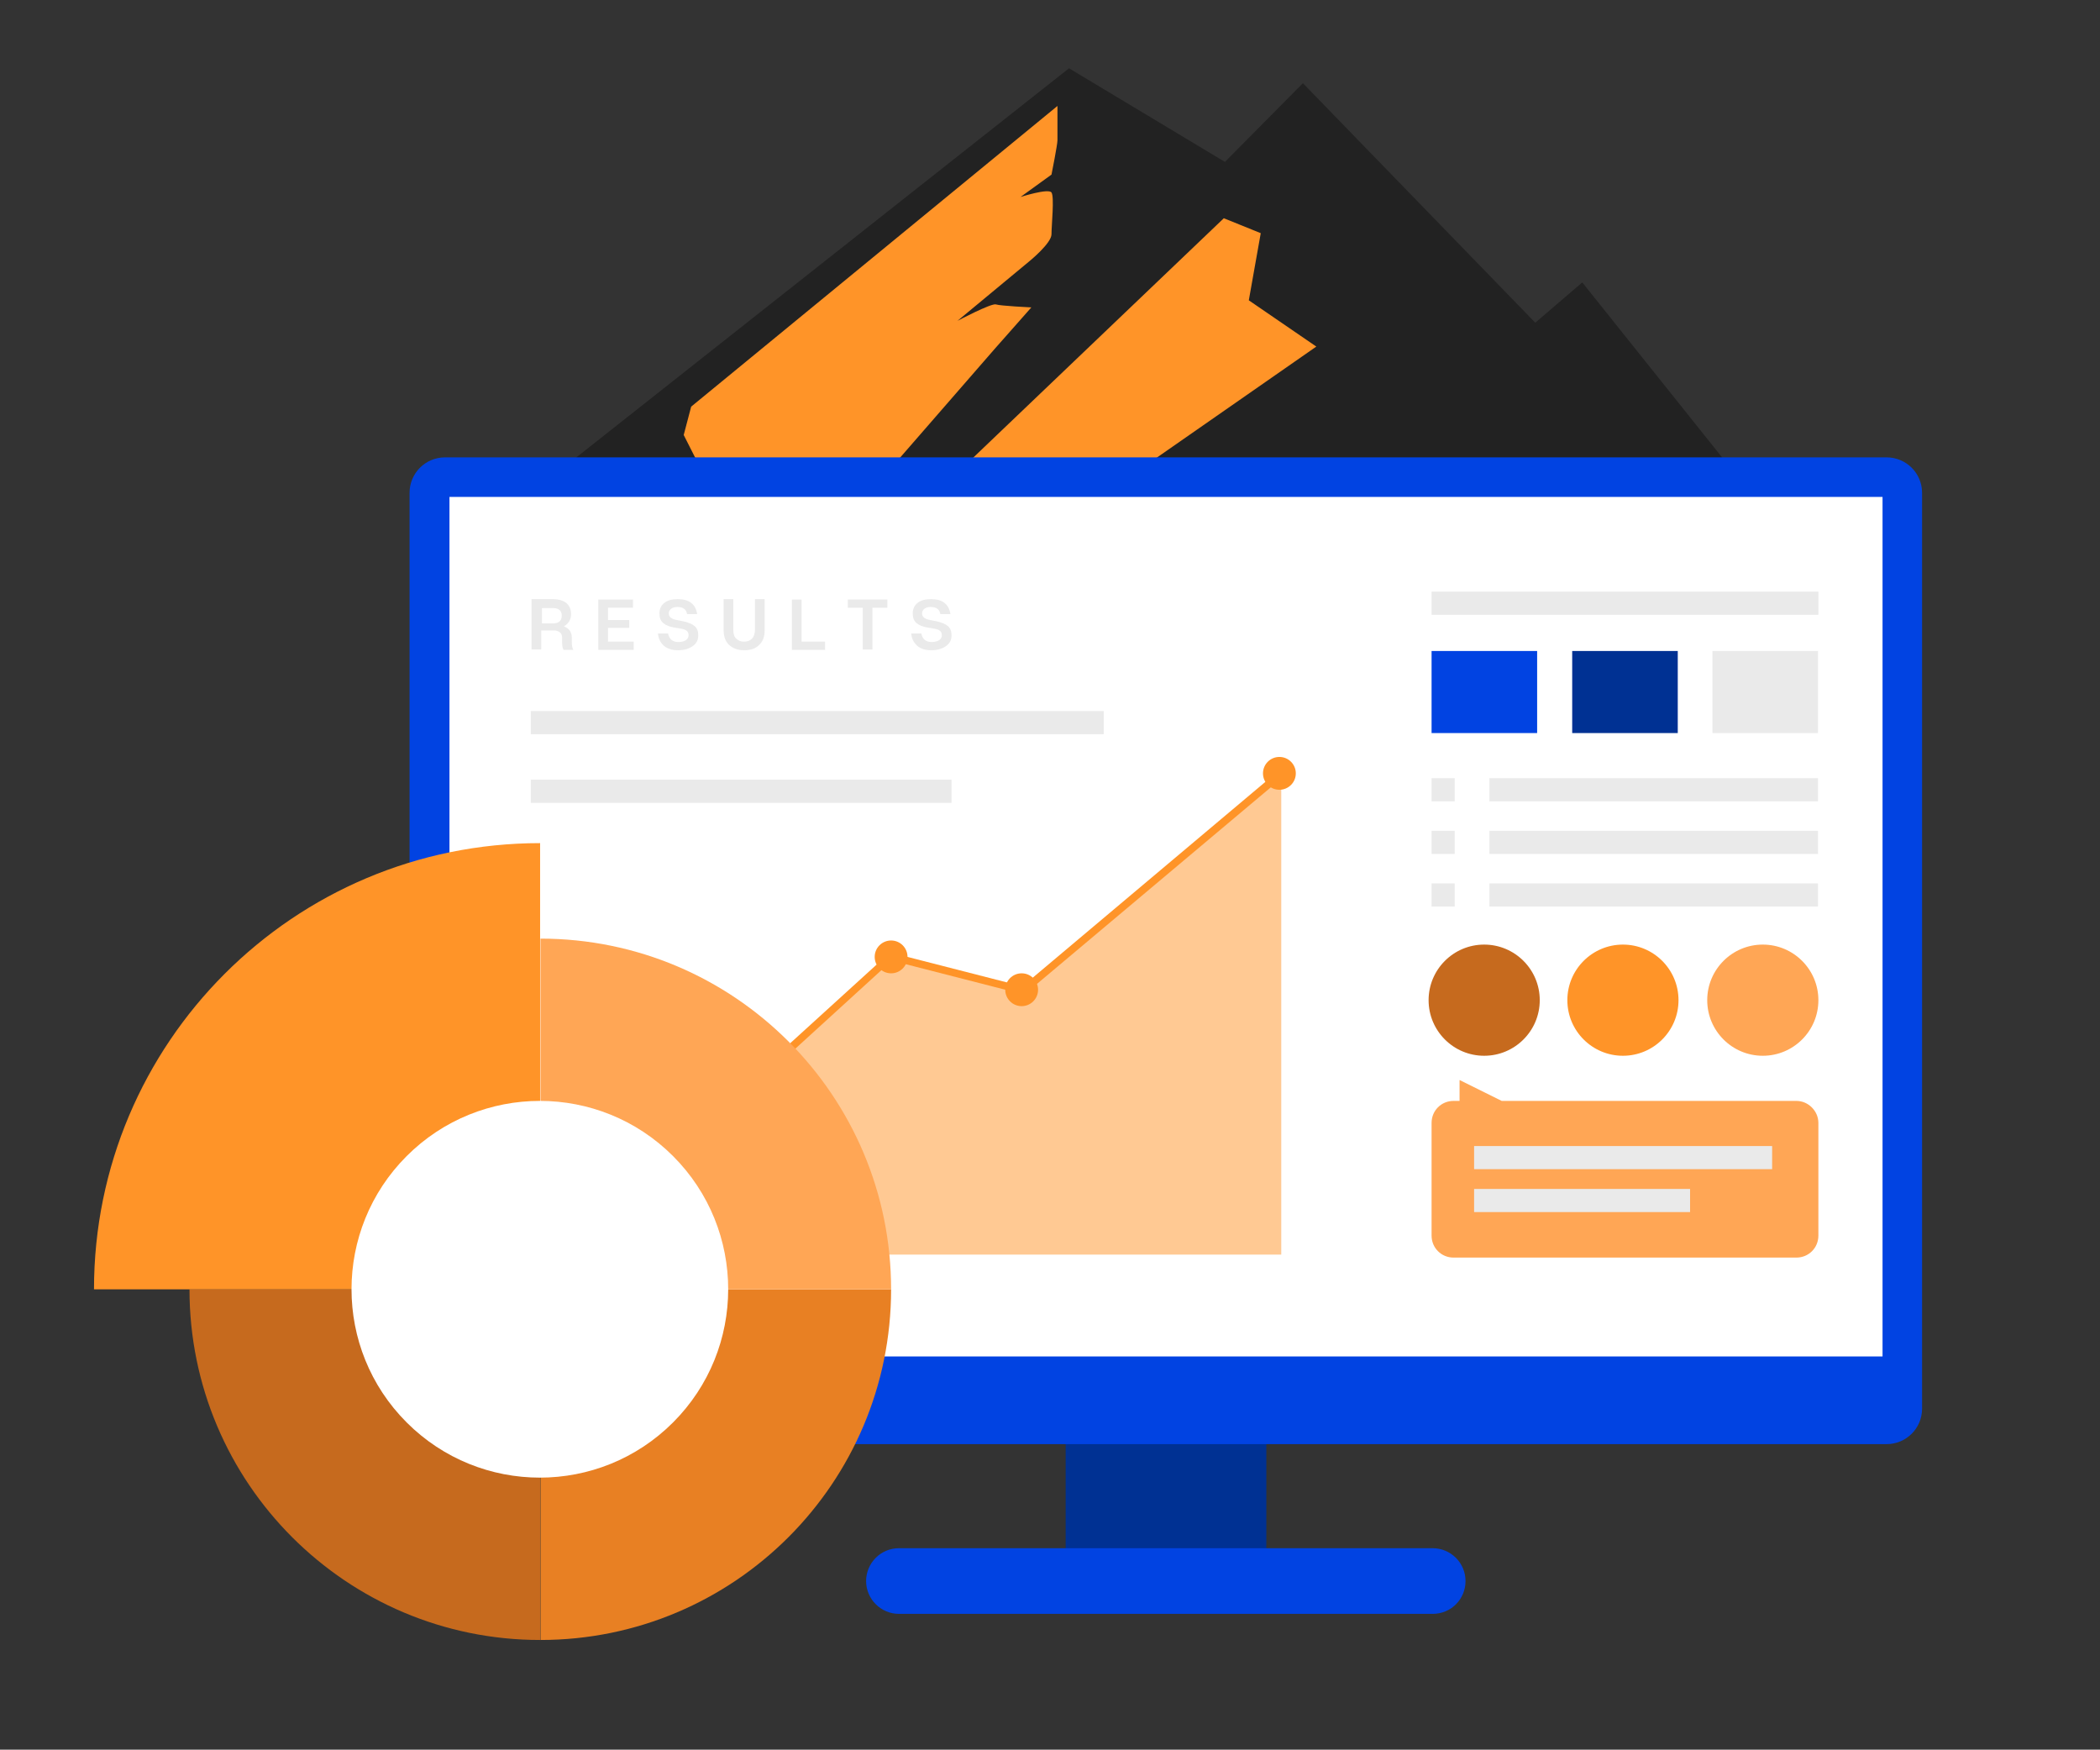
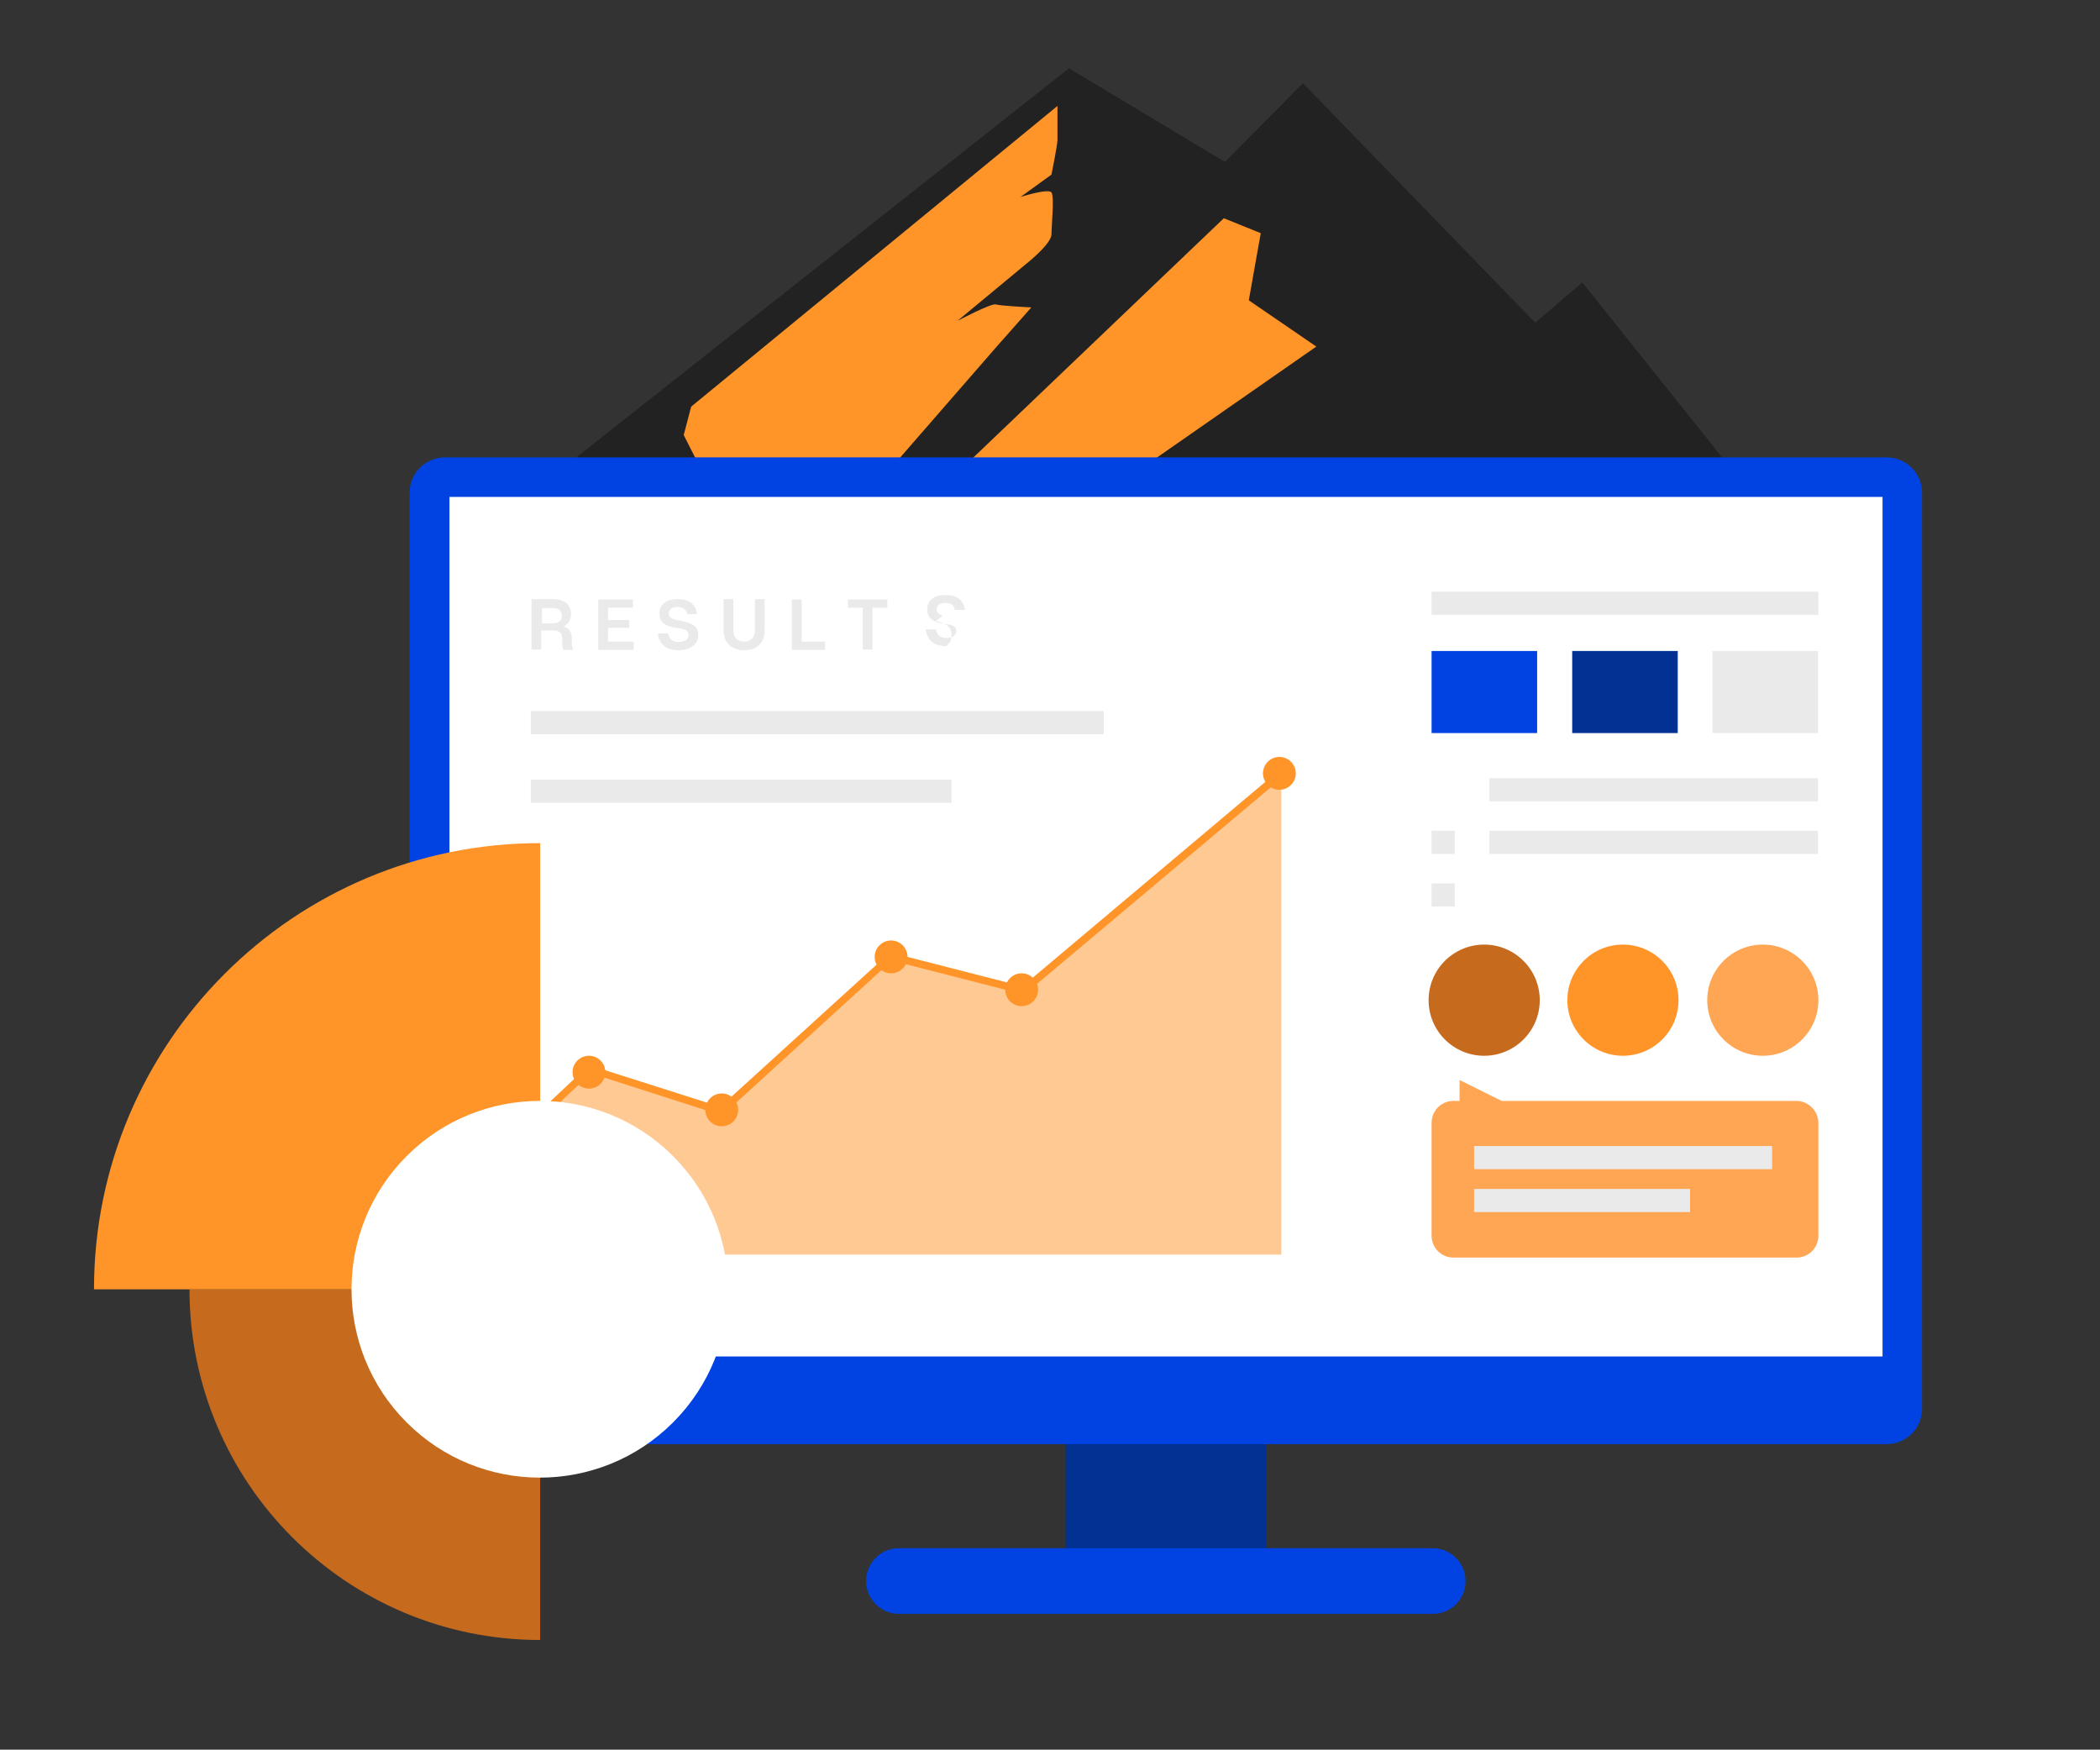
<svg xmlns="http://www.w3.org/2000/svg" version="1.1" id="Layer_1" x="0px" y="0px" viewBox="0 0 563 469" style="enable-background:new 0 0 563 469;" xml:space="preserve">
  <rect x="0" y="0" width="563" height="469" fill="#333333" stroke="none" />
  <g>
    <g>
      <polygon style="fill:#FF9428;" points="155.9,124.5 360.4,124.5 363.1,77.9 339.3,51.4 304.7,44.9 285.2,24.4   " />
      <path style="fill:#222222;" d="M152.1,124.5L286.6,18.3l41.8,25.1l20.9-21.1l62.3,64.2l12.6-10.8l39,48.8H307.5l45.4-31.6    l-18.1-12.4l3.2-18l-9.9-4l-69,65.9h-19.3l26.8-30.8l9.9-11.2c0,0-8.3-0.4-9.5-0.8c-1.2-0.4-10.3,4.4-10.3,4.4l19.3-16    c0,0,5.9-4.8,5.9-7.2c0-2.4,0.8-10,0-11.2c-0.8-1.2-8.3,1.2-8.3,1.2l8.3-6c0,0,1.6-8,1.6-9.2c0-1.2,0-9.2,0-9.2l-98.2,80.6l-2,7.6    l3.9,7.7H152.1z" />
    </g>
    <g id="XMLID_00000068668486227259897540000015888688382285682823_">
      <g id="XMLID_00000057143274037608913640000018397723383252081831_">
        <rect id="XMLID_00000151539664997255015850000009696164095773858724_" x="285.7" y="375" style="fill:#003193;" width="53.8" height="47.7" />
        <path id="XMLID_00000052065369290443564570000010667227544646048945_" style="fill:#0143E2;" d="M384.1,432.6H241     c-4.8,0-8.8-3.9-8.8-8.8l0,0c0-4.8,3.9-8.8,8.8-8.8h143.1c4.8,0,8.8,3.9,8.8,8.8l0,0C392.9,428.7,389,432.6,384.1,432.6z" />
        <g id="XMLID_00000158015347780408348320000000619883306546878390_">
          <path id="XMLID_00000173151397575332092780000015041907442137071234_" style="fill:#0143E2;" d="M505.8,387.1H119.3      c-5.2,0-9.5-4.2-9.5-9.5V132.1c0-5.2,4.2-9.5,9.5-9.5h386.5c5.2,0,9.5,4.2,9.5,9.5v245.5C515.3,382.9,511,387.1,505.8,387.1z" />
          <rect id="XMLID_00000150820615611848846690000016527863067536765079_" x="120.5" y="133.2" style="fill:#FFFFFF;" width="384.2" height="230.4" />
        </g>
      </g>
    </g>
    <g>
      <path style="fill:#EAEAEA;" d="M153.3,171.9c0,1.1,0.1,1.8,0.4,2.3h-2.6c-0.3-0.4-0.4-1.2-0.4-2.3v-1c0-0.6-0.2-1.1-0.6-1.4    c-0.4-0.3-0.9-0.5-1.5-0.5h-3.5v5.1h-2.6v-13.5h5.7c1.6,0,2.9,0.4,3.7,1.1s1.2,1.7,1.2,2.9c0,1.4-0.6,2.5-1.9,3.3    c0.7,0.3,1.3,0.7,1.6,1.2s0.5,1.1,0.5,1.8V171.9z M148.3,167.1c1.5,0,2.3-0.7,2.3-2.1c0-1.3-0.8-2-2.3-2h-3v4.1H148.3z" />
      <path style="fill:#EAEAEA;" d="M163,172h6.9v2.2h-9.5v-13.5h9.3v2.2H163v3.3h5.7v2.1H163V172z" />
      <path style="fill:#EAEAEA;" d="M183,166.5c1.5,0.3,2.6,0.8,3.2,1.3c0.7,0.6,1,1.4,1,2.5c0,1.3-0.5,2.2-1.5,2.9    c-1,0.7-2.3,1.1-3.9,1.1c-1.6,0-2.9-0.4-3.8-1.2s-1.5-1.9-1.6-3.3h2.7c0.3,1.5,1.2,2.3,2.8,2.3c0.8,0,1.5-0.2,2-0.5    c0.5-0.4,0.7-0.8,0.7-1.3c0-0.6-0.2-1-0.5-1.2c-0.3-0.3-0.9-0.5-1.6-0.6l-1.8-0.3c-1.2-0.2-2.2-0.6-2.9-1.2c-0.7-0.6-1-1.4-1-2.6    c0-1.1,0.4-2.1,1.3-2.8c0.9-0.7,2.1-1,3.6-1c1.5,0,2.7,0.3,3.6,1c0.9,0.7,1.4,1.7,1.6,3h-2.7c-0.2-1.2-1-1.9-2.6-1.9    c-0.8,0-1.3,0.2-1.7,0.5s-0.6,0.8-0.6,1.2c0,0.9,0.6,1.4,1.7,1.7L183,166.5z" />
      <path style="fill:#EAEAEA;" d="M205,169c0,1.7-0.5,3-1.5,3.9c-1,1-2.3,1.4-4,1.4s-3-0.5-4-1.4c-1-0.9-1.5-2.3-1.5-4v-8.3h2.6v8.2    c0,1.1,0.2,1.9,0.8,2.4c0.5,0.5,1.2,0.8,2.1,0.8c0.9,0,1.6-0.3,2.1-0.8c0.5-0.5,0.8-1.4,0.8-2.4v-8.2h2.6V169z" />
      <path style="fill:#EAEAEA;" d="M214.8,172h6.4v2.2h-8.9v-13.5h2.6V172z" />
      <path style="fill:#EAEAEA;" d="M237.9,160.7v2.2h-4v11.2h-2.6v-11.2h-4v-2.2H237.9z" />
-       <path style="fill:#EAEAEA;" d="M250.9,166.5c1.5,0.3,2.6,0.8,3.2,1.3c0.7,0.6,1,1.4,1,2.5c0,1.3-0.5,2.2-1.5,2.9    c-1,0.7-2.3,1.1-3.9,1.1c-1.6,0-2.9-0.4-3.8-1.2s-1.5-1.9-1.6-3.3h2.7c0.3,1.5,1.2,2.3,2.8,2.3c0.8,0,1.5-0.2,2-0.5    c0.5-0.4,0.7-0.8,0.7-1.3c0-0.6-0.2-1-0.5-1.2c-0.3-0.3-0.9-0.5-1.6-0.6l-1.8-0.3c-1.2-0.2-2.2-0.6-2.9-1.2c-0.7-0.6-1-1.4-1-2.6    c0-1.1,0.4-2.1,1.3-2.8c0.9-0.7,2.1-1,3.6-1c1.5,0,2.7,0.3,3.6,1c0.9,0.7,1.4,1.7,1.6,3h-2.7c-0.2-1.2-1-1.9-2.6-1.9    c-0.8,0-1.3,0.2-1.7,0.5s-0.6,0.8-0.6,1.2c0,0.9,0.6,1.4,1.7,1.7L250.9,166.5z" />
+       <path style="fill:#EAEAEA;" d="M250.9,166.5c1.5,0.3,2.6,0.8,3.2,1.3c0.7,0.6,1,1.4,1,2.5c0,1.3-0.5,2.2-1.5,2.9    c-1.6,0-2.9-0.4-3.8-1.2s-1.5-1.9-1.6-3.3h2.7c0.3,1.5,1.2,2.3,2.8,2.3c0.8,0,1.5-0.2,2-0.5    c0.5-0.4,0.7-0.8,0.7-1.3c0-0.6-0.2-1-0.5-1.2c-0.3-0.3-0.9-0.5-1.6-0.6l-1.8-0.3c-1.2-0.2-2.2-0.6-2.9-1.2c-0.7-0.6-1-1.4-1-2.6    c0-1.1,0.4-2.1,1.3-2.8c0.9-0.7,2.1-1,3.6-1c1.5,0,2.7,0.3,3.6,1c0.9,0.7,1.4,1.7,1.6,3h-2.7c-0.2-1.2-1-1.9-2.6-1.9    c-0.8,0-1.3,0.2-1.7,0.5s-0.6,0.8-0.6,1.2c0,0.9,0.6,1.4,1.7,1.7L250.9,166.5z" />
    </g>
    <g>
      <g style="opacity:0.5;">
        <polygon style="fill:#FF9428;" points="274.3,265.5 238.9,256.4 234.6,260.3 193.4,297.8 158.1,286.6 134.2,309.1 134.2,336.3      343.5,336.3 343.5,207.3    " />
      </g>
      <polygon style="fill:#FF9428;" points="134.9,309.8 133.5,308.4 157.9,285.5 193.1,296.7 238.6,255.3 274.1,264.4 342.9,206.5     344.2,208.1 274.6,266.6 239.1,257.5 193.6,299 158.4,287.7   " />
      <circle style="fill:#FF9428;" cx="157.9" cy="287.4" r="4.4" />
      <circle style="fill:#FF9428;" cx="193.5" cy="297.5" r="4.4" />
      <circle style="fill:#FF9428;" cx="238.9" cy="256.5" r="4.4" />
      <circle style="fill:#FF9428;" cx="273.9" cy="265.3" r="4.4" />
      <circle style="fill:#FF9428;" cx="343" cy="207.3" r="4.4" />
      <rect x="142.3" y="190.6" style="fill:#EAEAEA;" width="153.6" height="6.2" />
      <rect x="142.3" y="209" style="fill:#EAEAEA;" width="112.8" height="6.2" />
      <rect x="383.8" y="158.6" style="fill:#EAEAEA;" width="103.7" height="6.2" />
      <rect x="383.8" y="174.5" style="fill:#0143E2;" width="28.3" height="22" />
      <rect x="421.5" y="174.5" style="fill:#003193;" width="28.3" height="22" />
      <rect x="399.3" y="208.6" style="fill:#EAEAEA;" width="88.1" height="6.2" />
      <rect x="399.3" y="222.7" style="fill:#EAEAEA;" width="88.1" height="6.2" />
-       <rect x="399.3" y="236.8" style="fill:#EAEAEA;" width="88.1" height="6.2" />
-       <rect x="383.8" y="208.6" style="fill:#EAEAEA;" width="6.2" height="6.2" />
      <rect x="383.8" y="222.7" style="fill:#EAEAEA;" width="6.2" height="6.2" />
      <rect x="383.8" y="236.8" style="fill:#EAEAEA;" width="6.2" height="6.2" />
      <circle style="fill:#C66A1E;" cx="397.9" cy="268.1" r="14.9" />
      <circle style="fill:#FF9428;" cx="435.1" cy="268.1" r="14.9" />
      <circle style="fill:#FFA655;" cx="472.6" cy="268.1" r="14.9" />
      <path style="fill:#FFA655;" d="M481.6,295.1h-79l-11.3-5.6v5.6h-1.6c-3.3,0-5.9,2.6-5.9,5.9v30.2c0,3.3,2.6,5.9,5.9,5.9h91.9    c3.3,0,5.9-2.6,5.9-5.9V301C487.5,297.8,484.8,295.1,481.6,295.1z" />
      <rect x="395.2" y="307.2" style="fill:#EAEAEA;" width="79.9" height="6.2" />
      <rect x="395.2" y="318.7" style="fill:#EAEAEA;" width="57.9" height="6.2" />
      <rect x="459.1" y="174.5" style="fill:#EAEAEA;" width="28.3" height="22" />
    </g>
    <g>
      <g>
        <path style="fill:#C66A1E;" d="M50.8,345.6c0,51.9,42.1,94,94,94c0,0,0,0,0,0l0-94H50.8z" />
      </g>
      <g>
        <path style="fill:#FF9428;" d="M25.2,345.6c0-66,53.5-119.6,119.6-119.6c0,0,0,0,0,0l0,119.6H25.2z" />
      </g>
      <g>
-         <path style="fill:#E88023;" d="M238.9,345.6c0,51.9-42.1,94-94,94c0,0,0,0,0,0l0-94H238.9z" />
-       </g>
+         </g>
      <g>
-         <path style="fill:#FFA655;" d="M238.9,345.6c0-51.9-42.1-94-94-94c0,0,0,0,0,0l0,94H238.9z" />
-       </g>
+         </g>
      <ellipse transform="matrix(0.707 -0.707 0.707 0.707 -201.98 203.625)" style="fill:#FFFFFF;" cx="144.8" cy="345.6" rx="50.5" ry="50.5" />
    </g>
  </g>
</svg>